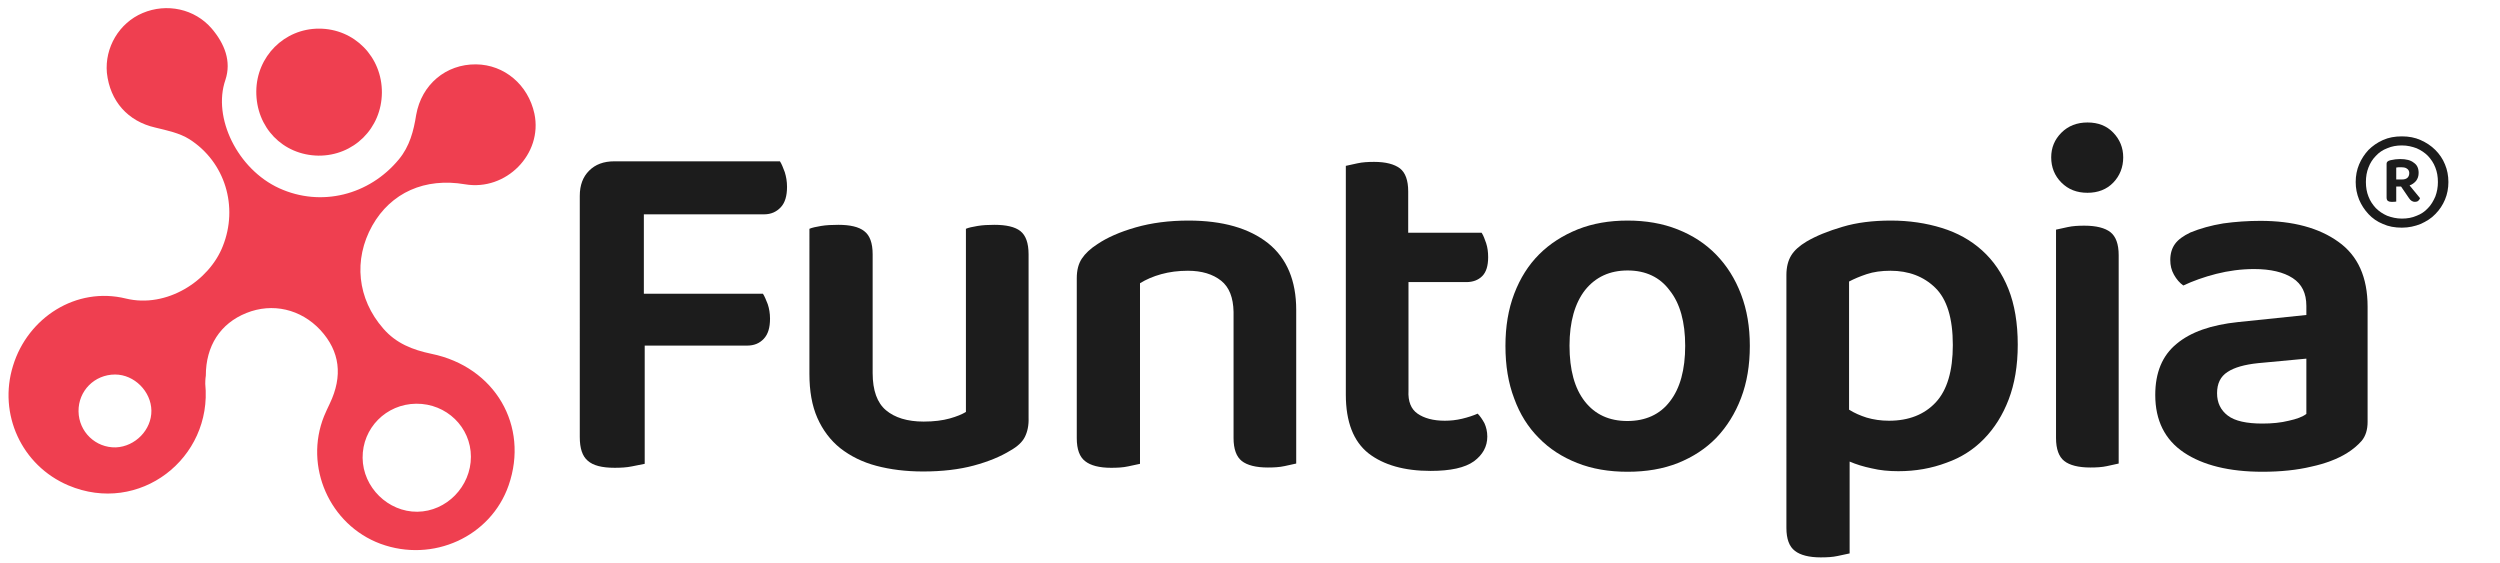
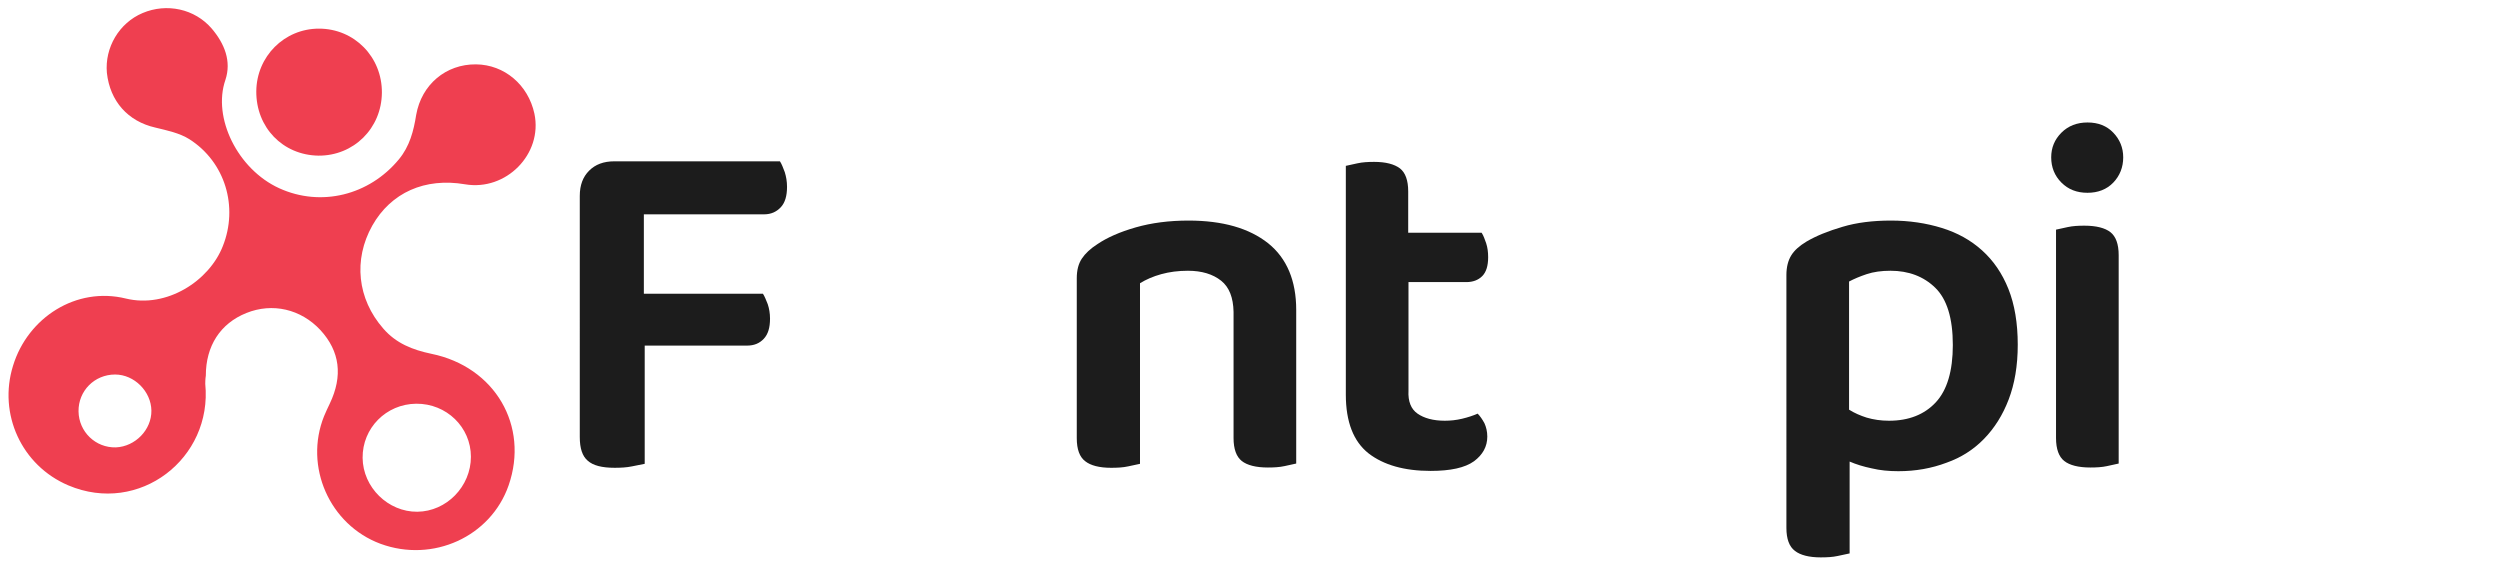
<svg xmlns="http://www.w3.org/2000/svg" id="Layer_1" x="0px" y="0px" viewBox="0 0 881.8 198.6" style="enable-background:new 0 0 881.8 198.6;" xml:space="preserve">
  <style type="text/css">	.st0{fill:#1C1C1C;}	.st1{fill:#EF3F50;}</style>
  <g>
    <path class="st0" d="M275.1,56.9c0.6,0.9,1.1,2.2,1.7,3.8c0.5,1.6,0.8,3.3,0.8,5.2c0,3.2-0.7,5.6-2.2,7.2c-1.5,1.6-3.4,2.5-5.9,2.5   h-42.4v28h42c0.6,0.9,1.1,2.2,1.7,3.7c0.5,1.5,0.8,3.2,0.8,5.1c0,3.2-0.7,5.5-2.2,7.1c-1.5,1.6-3.4,2.4-5.9,2.4h-36.1v41.7   c-1.1,0.2-2.6,0.5-4.5,0.9c-1.9,0.4-4,0.5-6.1,0.5c-4.5,0-7.6-0.8-9.5-2.5c-1.9-1.6-2.8-4.4-2.8-8.3V69.1c0-3.8,1.1-6.7,3.3-8.9   c2.2-2.2,5.1-3.3,8.9-3.3H275.1z" />
-     <path class="st0" d="M361.5,154.1c-0.9,1.8-2.6,3.4-5.1,4.8c-3.4,2.1-7.7,3.9-12.9,5.3c-5.2,1.4-11.2,2.1-17.9,2.1   c-6.1,0-11.6-0.7-16.5-2c-4.9-1.3-9.1-3.4-12.7-6.2c-3.5-2.8-6.2-6.4-8.1-10.7c-1.9-4.3-2.8-9.5-2.8-15.5V80.7   c0.9-0.4,2.3-0.7,4.1-1c1.8-0.3,3.8-0.4,6.1-0.4c4.1,0,7.2,0.7,9.1,2.2c2,1.5,3,4.2,3,8.2v41.9c0,6.1,1.6,10.5,4.7,13.1   c3.1,2.6,7.5,4,13.3,4c3.6,0,6.7-0.4,9.2-1.1c2.5-0.7,4.4-1.5,5.7-2.3V80.7c0.9-0.4,2.3-0.7,4.1-1c1.8-0.3,3.8-0.4,5.9-0.4   c4.2,0,7.3,0.7,9.2,2.2c1.9,1.5,2.9,4.2,2.9,8.2v57.7C362.9,150,362.4,152.3,361.5,154.1z" />
    <path class="st0" d="M430.7,99c-2.9-2.3-6.8-3.5-11.7-3.5c-3.4,0-6.5,0.4-9.4,1.2c-2.9,0.8-5.4,1.9-7.5,3.2v63.7   c-1.1,0.2-2.5,0.5-4.2,0.9c-1.8,0.4-3.8,0.5-6,0.5c-4.1,0-7.2-0.8-9.1-2.3c-2-1.5-3-4.2-3-8.1V98.1c0-2.8,0.6-5.1,1.8-6.9   c1.2-1.8,3-3.5,5.5-5.1c3.4-2.3,7.9-4.3,13.5-5.9c5.6-1.6,11.8-2.4,18.6-2.4c12.1,0,21.4,2.7,28.1,8c6.6,5.3,9.9,13.2,9.9,23.5   v54.2c-0.9,0.2-2.3,0.5-4.1,0.9c-1.8,0.4-3.8,0.5-5.9,0.5c-4.2,0-7.3-0.8-9.2-2.3c-1.9-1.5-2.9-4.2-2.9-8.1V110   C435,105,433.6,101.3,430.7,99z" />
    <path class="st0" d="M500,145.9c2.3,1.6,5.5,2.5,9.6,2.5c2,0,4-0.2,6.1-0.7c2.1-0.5,3.9-1.1,5.5-1.8c0.9,0.9,1.7,2.1,2.4,3.4   c0.6,1.3,1,2.9,1,4.7c0,3.5-1.6,6.4-4.7,8.7c-3.2,2.3-8.3,3.4-15.3,3.4c-9.3,0-16.6-2.1-21.9-6.2c-5.3-4.2-8-11.1-8-20.7V58.5   c0.9-0.2,2.3-0.5,4.1-0.9c1.8-0.4,3.8-0.5,5.9-0.5c4.1,0,7.1,0.8,9.1,2.3c1.9,1.5,2.9,4.2,2.9,8.1v14.6h25.9   c0.6,0.9,1.1,2.2,1.6,3.7c0.5,1.5,0.7,3.2,0.7,4.9c0,3.1-0.7,5.3-2.1,6.7c-1.4,1.4-3.3,2.1-5.6,2.1h-20.4v38.3   C496.6,141.6,497.7,144.3,500,145.9z" />
-     <path class="st0" d="M617.2,122c0,6.8-1,12.9-3.1,18.4c-2.1,5.5-5,10.1-8.7,14c-3.8,3.9-8.3,6.8-13.5,8.9   c-5.3,2.1-11.2,3.1-17.8,3.1c-6.6,0-12.5-1-17.8-3.1c-5.3-2.1-9.8-5-13.5-8.8c-3.8-3.8-6.7-8.4-8.7-13.9   c-2.1-5.5-3.1-11.6-3.1-18.6c0-6.8,1-12.9,3.1-18.4c2.1-5.5,5-10.1,8.8-13.9c3.8-3.8,8.4-6.7,13.6-8.8c5.3-2.1,11.1-3.1,17.6-3.1   c6.4,0,12.3,1,17.6,3.1c5.3,2.1,9.8,5,13.6,8.9c3.8,3.9,6.7,8.5,8.8,14C616.2,109.3,617.2,115.3,617.2,122z M574.1,95.4   c-6.3,0-11.3,2.3-15,6.9c-3.6,4.6-5.5,11.2-5.5,19.6c0,8.6,1.8,15.1,5.4,19.7c3.6,4.6,8.6,6.9,15,6.9c6.4,0,11.5-2.3,15-6.9   c3.6-4.6,5.4-11.2,5.4-19.6c0-8.4-1.8-15-5.5-19.6C585.5,97.8,580.5,95.4,574.1,95.4z" />
    <path class="st0" d="M669.6,166.2c-3.4,0-6.5-0.3-9.4-1c-2.9-0.6-5.5-1.4-7.8-2.4v32.4c-1.1,0.2-2.5,0.5-4.2,0.9   c-1.8,0.4-3.8,0.5-6,0.5c-4.1,0-7.2-0.8-9.1-2.3c-2-1.5-3-4.2-3-8.1V97c0-2.8,0.6-5.1,1.7-6.9c1.1-1.8,2.9-3.4,5.4-4.9   c3.4-2,7.6-3.7,12.7-5.2c5-1.5,10.7-2.2,17.1-2.2c6.4,0,12.4,0.9,17.9,2.6c5.5,1.7,10.2,4.3,14.2,7.9c4,3.6,7.1,8.1,9.3,13.6   c2.2,5.5,3.3,12.1,3.3,19.7c0,7.4-1.1,13.8-3.2,19.3c-2.1,5.5-5,10.1-8.7,13.9c-3.7,3.8-8.1,6.6-13.2,8.4   C681.3,165.2,675.7,166.2,669.6,166.2z M666.3,148.4c7,0,12.5-2.2,16.5-6.5c4-4.3,6-11.1,6-20.2c0-9.5-2.1-16.2-6.2-20.2   c-4.1-4-9.4-6-15.8-6c-3.2,0-6,0.4-8.4,1.2c-2.4,0.8-4.5,1.7-6.2,2.6v45.2c1.9,1.2,4,2.1,6.2,2.8   C660.8,148,663.4,148.4,666.3,148.4z" />
    <path class="st0" d="M723.5,55.5c0-3.4,1.2-6.3,3.6-8.7c2.4-2.4,5.5-3.6,9.2-3.6c3.8,0,6.8,1.2,9.1,3.6c2.3,2.4,3.5,5.3,3.5,8.7   c0,3.5-1.2,6.5-3.5,8.9c-2.3,2.4-5.4,3.6-9.1,3.6c-3.8,0-6.8-1.2-9.2-3.6C724.7,62,723.5,59,723.5,55.5z M725.2,81   c0.9-0.2,2.3-0.5,4.1-0.9c1.8-0.4,3.8-0.5,5.9-0.5c4.2,0,7.3,0.8,9.2,2.3c1.9,1.5,2.9,4.2,2.9,8.1v73.5c-0.9,0.2-2.3,0.5-4.1,0.9   c-1.8,0.4-3.8,0.5-5.9,0.5c-4.2,0-7.3-0.8-9.2-2.3c-1.9-1.5-2.9-4.2-2.9-8.1V81z" />
-     <path class="st0" d="M797.3,77.9c11.5,0,20.7,2.5,27.5,7.4c6.9,4.9,10.3,12.5,10.3,22.9v40.6c0,2.8-0.7,5-2.1,6.7   c-1.4,1.6-3.2,3.1-5.3,4.4c-3.3,2-7.4,3.6-12.5,4.7c-5,1.2-10.8,1.8-17.2,1.8c-11.7,0-21-2.3-27.7-6.8   c-6.7-4.5-10.1-11.3-10.1-20.3c0-7.9,2.5-13.9,7.5-18c5-4.2,12.2-6.7,21.7-7.7l24.1-2.5v-3.2c0-4.5-1.6-7.7-4.8-9.8   c-3.2-2.1-7.8-3.2-13.6-3.2c-4.6,0-9,0.6-13.4,1.7c-4.3,1.1-8.2,2.5-11.6,4.1c-1.3-0.9-2.4-2.2-3.3-3.8c-0.9-1.6-1.3-3.3-1.3-5.2   c0-2.3,0.6-4.2,1.7-5.7c1.1-1.5,2.9-2.8,5.4-4c3.4-1.4,7.3-2.5,11.6-3.2C788.5,78.2,792.9,77.9,797.3,77.9z M798,149.4   c3.4,0,6.5-0.3,9.3-1c2.8-0.6,4.9-1.4,6.2-2.4v-19.5l-17.1,1.6c-4.7,0.5-8.3,1.5-10.7,3.1c-2.5,1.6-3.7,4.1-3.7,7.5   c0,3.4,1.3,6,3.8,7.9C788.3,148.5,792.4,149.4,798,149.4z" />
  </g>
  <g>
-     <path class="st0" d="M830.9,64.2c0-2.2,0.4-4.3,1.2-6.2c0.8-1.9,1.9-3.6,3.3-5.1c1.4-1.4,3.1-2.6,5.1-3.5c2-0.9,4.2-1.3,6.7-1.3   c2.4,0,4.6,0.4,6.6,1.3c2,0.9,3.7,2,5.2,3.5c1.4,1.4,2.6,3.1,3.4,5.1c0.8,1.9,1.2,4,1.2,6.2s-0.4,4.3-1.2,6.2   c-0.8,1.9-1.9,3.6-3.4,5.1c-1.4,1.5-3.2,2.6-5.2,3.5c-2,0.8-4.2,1.3-6.6,1.3c-2.5,0-4.7-0.4-6.7-1.3c-2-0.8-3.7-2-5.1-3.5   c-1.4-1.5-2.5-3.2-3.3-5.1C831.3,68.4,830.9,66.4,830.9,64.2z M834.5,64.2c0,1.9,0.3,3.6,0.9,5.1c0.6,1.6,1.5,2.9,2.6,4.1   c1.1,1.1,2.4,2,4,2.7c1.6,0.6,3.3,1,5.2,1c1.9,0,3.6-0.3,5.2-1c1.6-0.6,2.9-1.5,4-2.7c1.1-1.1,1.9-2.5,2.6-4.1   c0.6-1.6,0.9-3.3,0.9-5.1c0-1.9-0.3-3.6-0.9-5.1c-0.6-1.6-1.5-2.9-2.6-4.1c-1.1-1.1-2.4-2-4-2.7c-1.6-0.6-3.3-1-5.2-1   c-1.9,0-3.6,0.3-5.2,1c-1.6,0.6-2.9,1.5-4,2.7c-1.1,1.1-2,2.5-2.6,4.1C834.8,60.6,834.5,62.3,834.5,64.2z M845.2,65.9v5.2   c-0.4,0.1-1,0.1-1.7,0.1c-0.5,0-0.9-0.1-1.2-0.3c-0.3-0.2-0.5-0.6-0.5-1.2v-12c0-0.6,0.5-1,1.4-1.2c0.6-0.1,1.2-0.2,1.7-0.3   c0.5,0,1.1-0.1,1.7-0.1c2.1,0,3.7,0.4,4.8,1.3c1.2,0.8,1.7,2,1.7,3.6c0,1.1-0.3,2-0.9,2.8c-0.6,0.7-1.4,1.3-2.3,1.6l3.7,4.5   c-0.1,0.3-0.3,0.6-0.6,0.9c-0.3,0.3-0.8,0.4-1.2,0.4c-0.8,0-1.5-0.4-2.1-1.3l-2.8-4.1H845.2z M847.3,63.3c1.6,0,2.5-0.8,2.5-2.3   c0-0.6-0.3-1.2-0.8-1.5c-0.5-0.4-1.2-0.5-2.1-0.5c-0.3,0-0.6,0-0.9,0c-0.3,0-0.5,0.1-0.8,0.1v4.2H847.3z" />
-   </g>
+     </g>
  <path class="st1" d="M72.4,135.4c2.6,26.3-23.3,46.4-48.3,35.8C7.6,164.2-0.7,146,4.6,129c5.2-17,22.3-28,39.8-23.7  c14.4,3.5,29.4-6.2,34.2-18.5c5.5-13.8,0.9-29.6-11.8-37.7c-3.5-2.2-7.9-3.1-12-4.1c-9.7-2.2-16-9.3-17.1-19.3  C36.9,16.8,42,8.1,50.3,4.6c8.5-3.6,18.4-1.5,24.4,5.5c4.5,5.3,7,11.5,4.8,18.1c-4.6,13.3,4.3,31.5,19,38.2s31.7,2.5,42.2-10.2  c3.8-4.6,5.2-10,6.1-15.7c1.9-10.7,10.5-17.9,21.1-17.8c10,0.1,18.4,7.2,20.6,17.4c3,14.2-10,27.4-24.5,24.9  c-14.1-2.4-26.1,2.9-32.7,14.6c-6.7,12-5.3,25.8,3.9,36.3c4.5,5.2,10.3,7.5,17,8.9c22.4,4.6,34.5,25.4,27.2,46.4  c-6.3,18.1-26.7,27.4-45.2,20.6c-18-6.7-27-27.3-19.9-45c0.6-1.5,1.3-2.9,2-4.4c4.7-9.8,3.6-18.5-3.3-26c-6.9-7.4-16.9-9.7-26.1-6  c-9.2,3.7-14.3,11.6-14.3,22.1C72.4,133.7,72.4,135,72.4,135.4z M146.8,142.4c-10.6,0.1-19,8.6-18.9,19.1c0.1,10.4,9,19.1,19.3,19  c10.3-0.1,18.9-8.9,18.9-19.4C166.1,150.7,157.5,142.3,146.8,142.4z M53.4,144.8c-0.1-6.7-6-12.7-12.8-12.7c-7.3,0-13,5.8-12.9,13  c0.1,7.2,6,12.9,13.2,12.7C47.7,157.5,53.5,151.6,53.4,144.8z" />
  <path class="st1" d="M134.7,32.7c-0.1,12.6-10,22.3-22.4,22.2c-12.6-0.2-22-10-21.9-22.7c0.1-12.3,9.9-22.1,22.1-22.1  C125,10.1,134.8,20.1,134.7,32.7z" />
</svg>